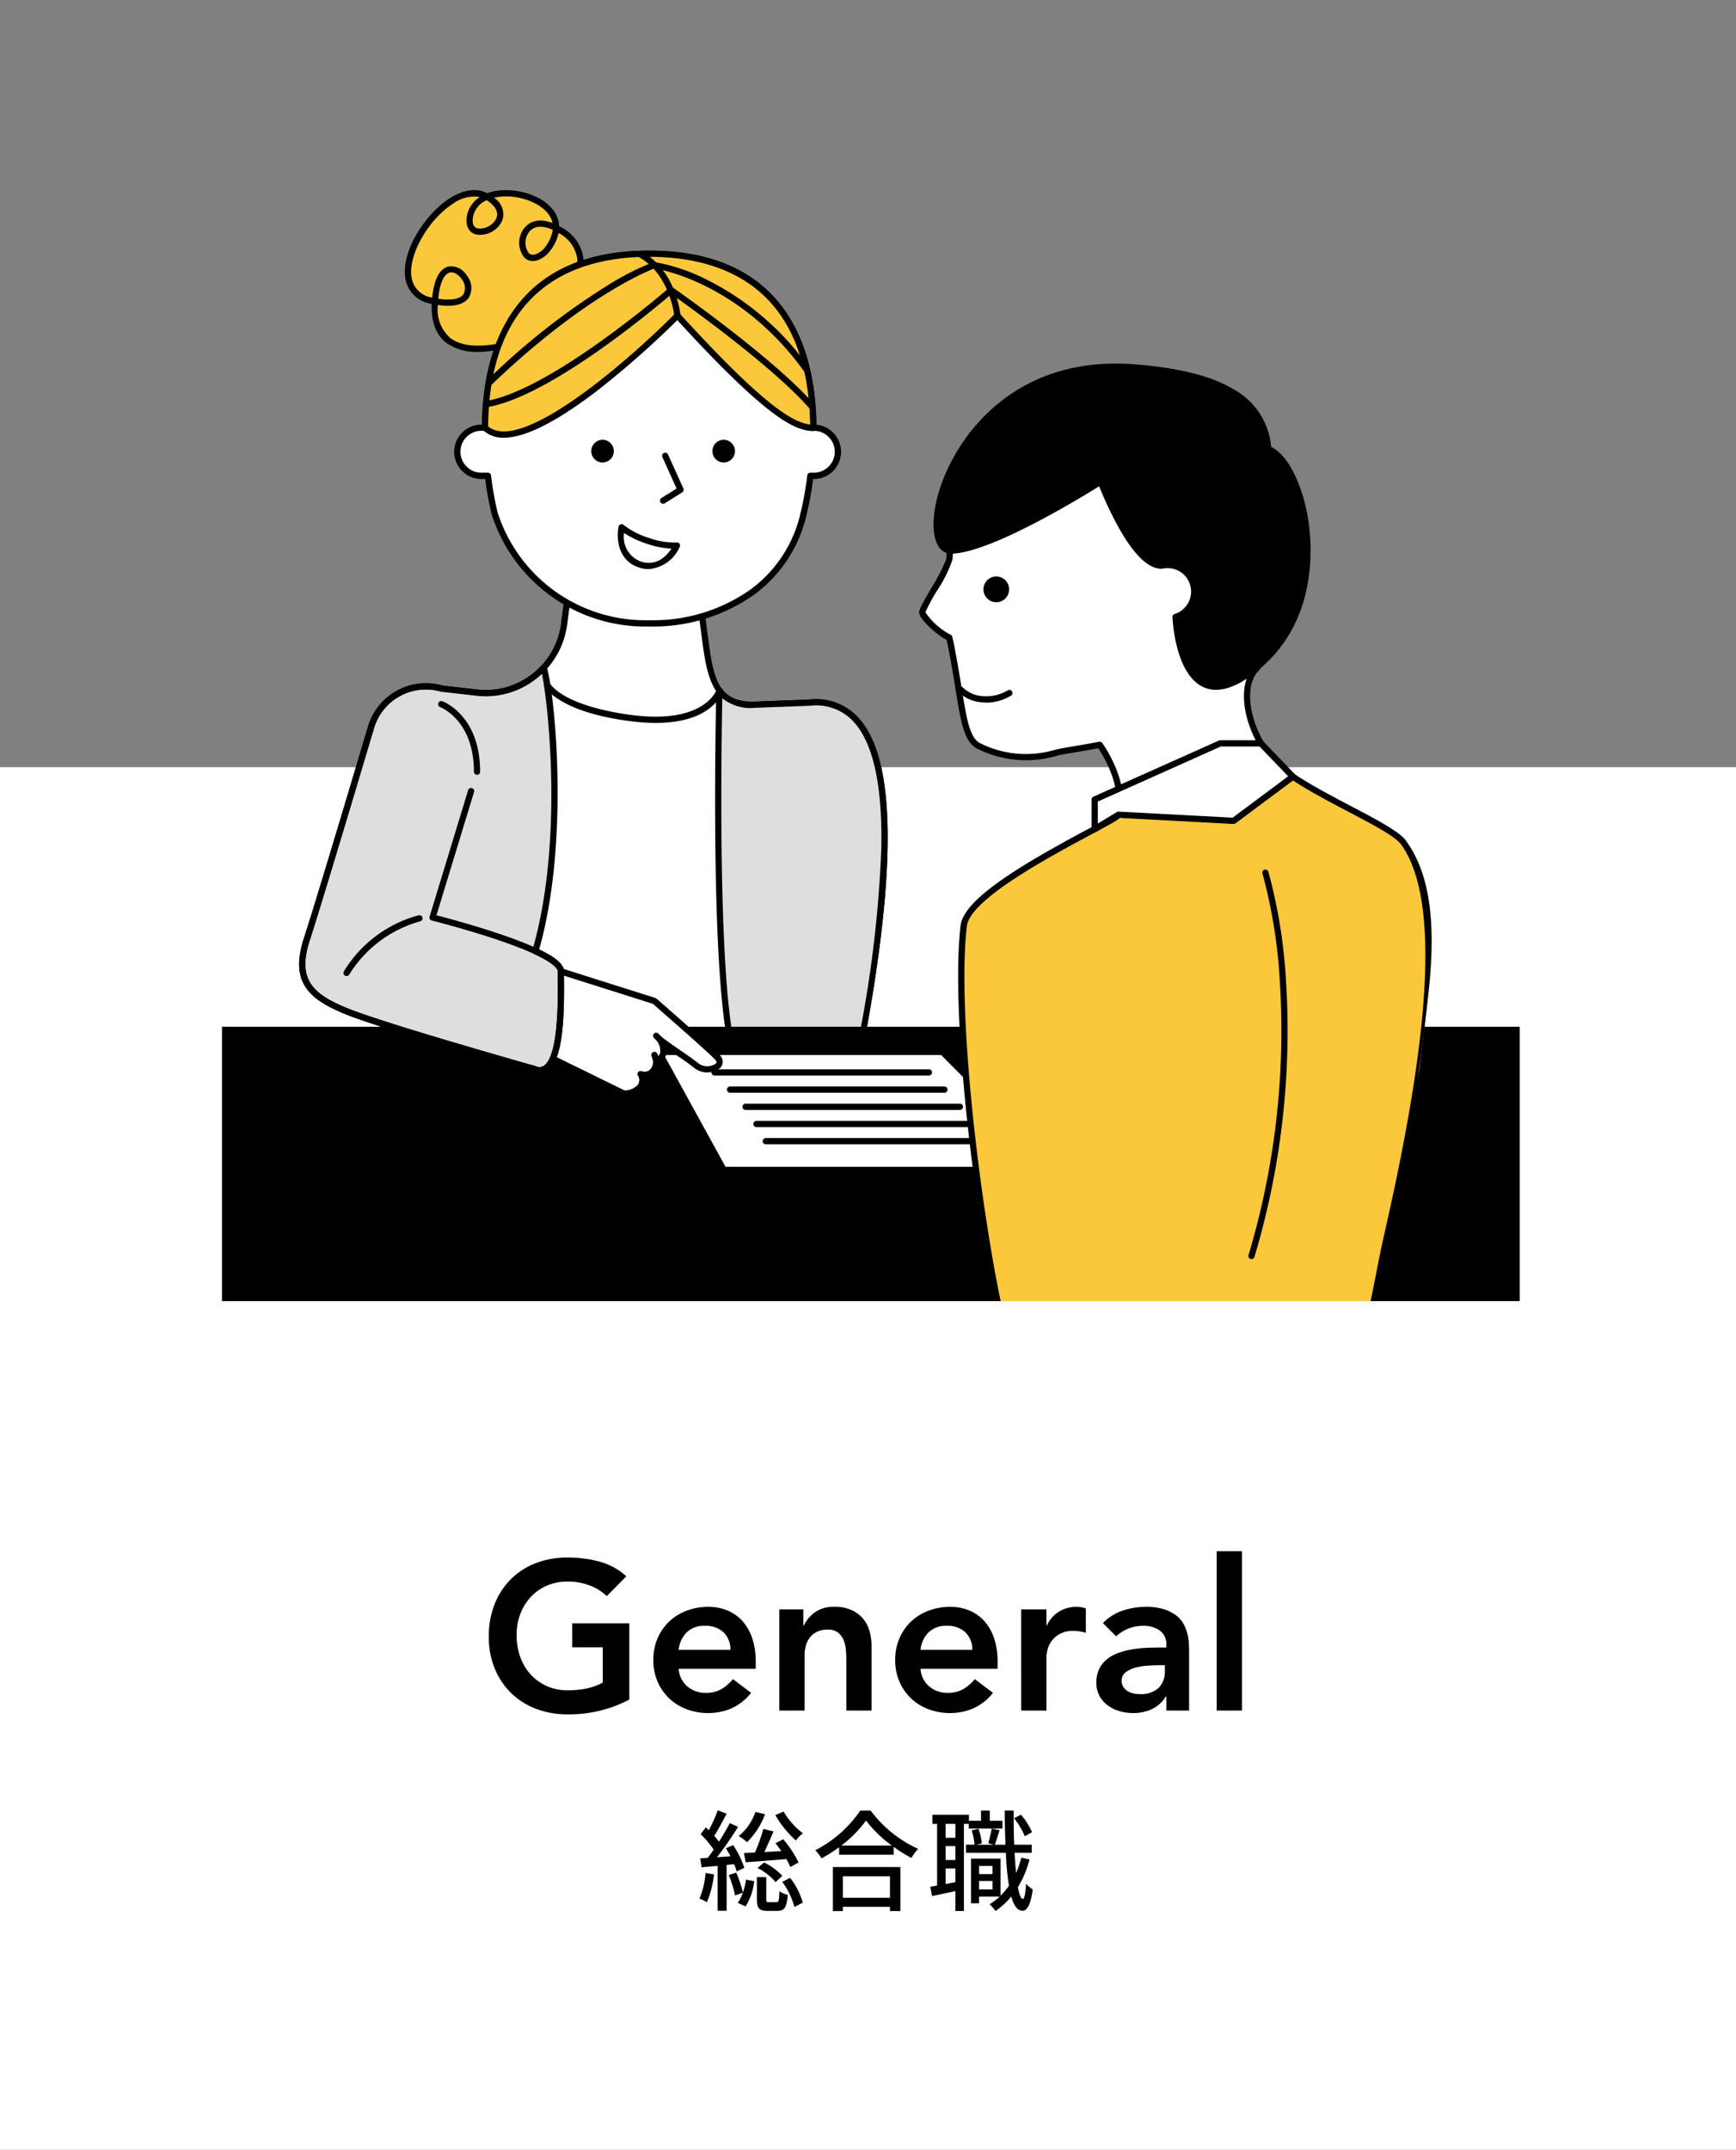
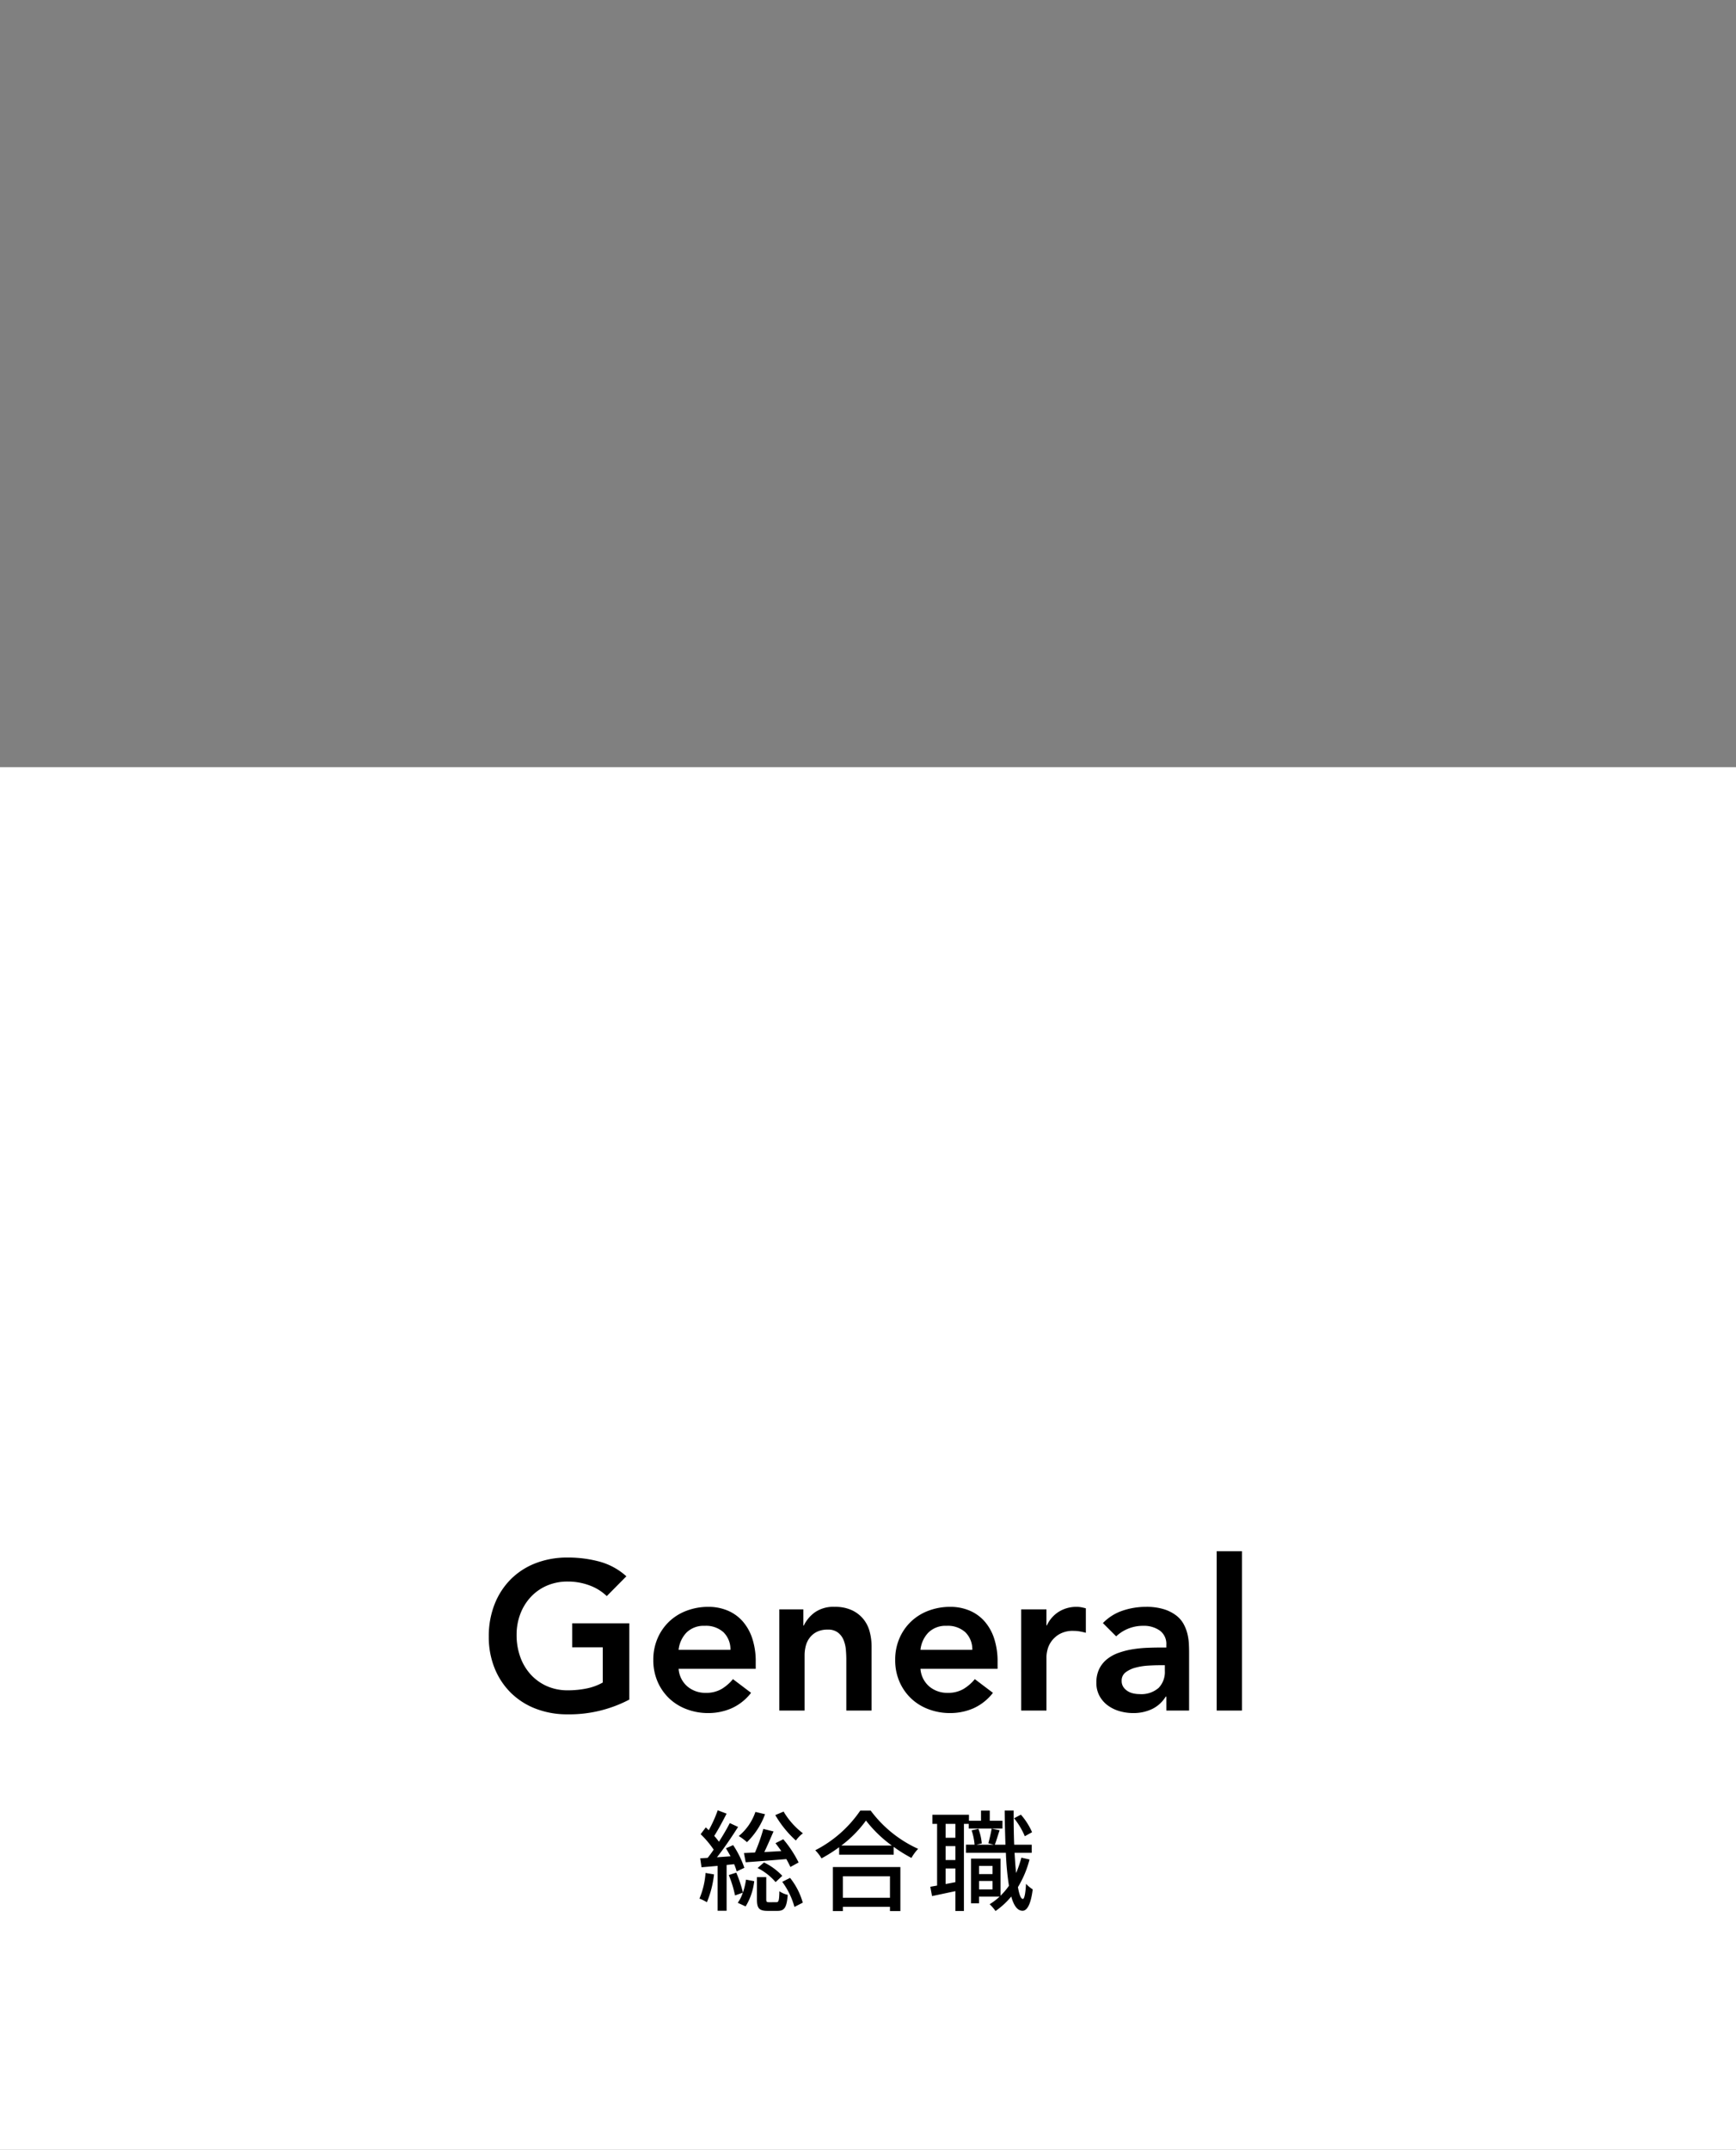
<svg xmlns="http://www.w3.org/2000/svg" width="206" height="255" viewBox="0 0 206 255">
  <rect x="0" y="0" width="206" height="255" fill="#808080" stroke="none" />
  <defs>
    <clipPath id="clip-path">
-       <rect id="長方形_8904" data-name="長方形 8904" width="154.333" height="154.333" transform="translate(0 0)" fill="#fff" stroke="#707070" stroke-width="1" />
-     </clipPath>
+       </clipPath>
    <clipPath id="clip-path-2">
      <rect id="長方形_8903" data-name="長方形 8903" width="154.333" height="154.334" fill="#fff" stroke="#707070" stroke-width="1" />
    </clipPath>
  </defs>
  <g id="グループ_20453" data-name="グループ 20453" transform="translate(-597 -3174.397)">
    <rect id="長方形_8899" data-name="長方形 8899" width="206" height="164" transform="translate(597 3265.397)" fill="#fff" />
    <g id="マスクグループ_247" data-name="マスクグループ 247" transform="translate(623 3174.397)" clip-path="url(#clip-path)">
      <g id="マスクグループ_246" data-name="マスクグループ 246" transform="translate(0 0)" clip-path="url(#clip-path-2)">
        <g id="グループ_20388" data-name="グループ 20388" transform="translate(0.341 22.541)">
          <g id="グループ_20374" data-name="グループ 20374" transform="translate(23.999 47.277)">
            <path id="パス_51698" data-name="パス 51698" d="M221.911,447.214,221.22,442H205.738l-.509,3.835a9.4,9.4,0,0,1-10.362,8.136L189,453.3v53.189h49.212c5.408-24.544,9.329-52.365-3.871-51.336l-6.454.244C223.049,455.585,222.551,452.039,221.911,447.214Z" transform="translate(-188.631 -441.629)" fill="#fff" />
            <path id="パス_51699" data-name="パス 51699" d="M236.58,505.235H187.369a.37.37,0,0,1-.369-.371V451.676a.372.372,0,0,1,.123-.276.367.367,0,0,1,.287-.092l5.867.665a8.938,8.938,0,0,0,6.564-1.865,9.034,9.034,0,0,0,3.39-5.952l.509-3.835a.37.37,0,0,1,.366-.322h15.482a.369.369,0,0,1,.365.322l.691,5.214c.626,4.717,1.045,7.874,5.257,7.874.111,0,.224,0,.34-.007l6.454-.244a6.778,6.778,0,0,1,5.965,2.322c2.828,3.275,3.842,9.8,3.1,19.957-.563,7.693-2.14,17.345-4.82,29.507A.369.369,0,0,1,236.58,505.235Zm-48.843-.741h48.547c5.965-27.165,6.56-43.04,1.82-48.527a6.012,6.012,0,0,0-5.367-2.068l-6.469.245c-5.2.194-5.736-3.838-6.355-8.51l-.649-4.892H204.429l-.466,3.513a9.771,9.771,0,0,1-3.667,6.438,9.664,9.664,0,0,1-7.1,2.017l-5.457-.619Z" transform="translate(-187 -440)" />
          </g>
          <g id="グループ_20375" data-name="グループ 20375" transform="translate(58.517 58.979)">
            <path id="パス_51700" data-name="パス 51700" d="M387.086,506.6l-6.454.244c-2.12.08-3.406-.555-4.236-1.7-.007,1.017-.737,30.182,1.255,41.178L393.2,547C397.147,525.832,398.345,505.719,387.086,506.6Z" transform="translate(-375.894 -504.77)" fill="#dedede" />
            <path id="パス_51701" data-name="パス 51701" d="M391.581,545.739h-.016l-15.545-.678a.369.369,0,0,1-.347-.3c-1.679-9.263-1.449-31.507-1.272-40.641.006-.328.01-.535.011-.606a.368.368,0,0,1,.667-.216c.817,1.127,2.066,1.621,3.924,1.548l6.447-.244a6.789,6.789,0,0,1,5.89,2.227c4.347,4.871,4.544,17.5.6,38.61A.369.369,0,0,1,391.581,545.739Zm-15.234-1.406,14.93.651a142.117,142.117,0,0,0,2.729-22.9c.119-7.271-.963-12.237-3.216-14.762a6.013,6.013,0,0,0-5.292-1.982h-.015l-6.454.244a5.357,5.357,0,0,1-3.9-1.135C374.959,513.65,374.755,535.075,376.347,544.332Zm9.124-39.364h0Z" transform="translate(-374.279 -503.142)" />
          </g>
          <rect id="長方形_8902" data-name="長方形 8902" width="163.378" height="33.354" transform="translate(0 99.245)" />
          <g id="グループ_20376" data-name="グループ 20376" transform="translate(51.462 101.861)">
            <path id="パス_51702" data-name="パス 51702" d="M338,736.524h33.659l13.927,14h-39.88Z" transform="translate(-337.631 -736.154)" fill="#fff" />
            <path id="パス_51703" data-name="パス 51703" d="M383.955,749.269h-39.88a.368.368,0,0,1-.323-.191l-7.706-14a.373.373,0,0,1,0-.368.368.368,0,0,1,.318-.183h33.659a.368.368,0,0,1,.261.109l13.927,14a.371.371,0,0,1-.261.633Zm-39.663-.741h38.773l-13.19-13.263H336.994Z" transform="translate(-336 -734.524)" />
          </g>
          <path id="パス_51704" data-name="パス 51704" d="M397.649,748.422h-25.47a.371.371,0,0,1,0-.741h25.47a.371.371,0,0,1,0,.741Z" transform="translate(-313.748 -643.382)" />
          <path id="パス_51705" data-name="パス 51705" d="M407.649,759.422h-25.47a.371.371,0,0,1,0-.741h25.47a.371.371,0,0,1,0,.741Z" transform="translate(-321.905 -652.344)" />
          <path id="パス_51706" data-name="パス 51706" d="M417.649,770.422h-25.47a.371.371,0,0,1,0-.741h25.47a.371.371,0,0,1,0,.741Z" transform="translate(-330.062 -661.305)" />
          <path id="パス_51707" data-name="パス 51707" d="M424.649,781.422h-25.47a.371.371,0,0,1,0-.741h25.47a.371.371,0,0,1,0,.741Z" transform="translate(-335.772 -670.266)" />
-           <path id="パス_51708" data-name="パス 51708" d="M430.649,792.422h-25.47a.371.371,0,0,1,0-.741h25.47a.371.371,0,0,1,0,.741Z" transform="translate(-340.666 -679.228)" />
          <g id="グループ_20378" data-name="グループ 20378" transform="translate(38.835 92.312)">
            <g id="グループ_20377" data-name="グループ 20377" transform="translate(0 0)">
              <path id="パス_51709" data-name="パス 51709" d="M270.522,685l11.087,3.51s6.159,5.367,7.391,6.606-1.232,2.064-2.464,1.032c-.9-.754-2.947-2.032-4.312-3.1.339.472,1.027,2.065-.411,2.477a1.447,1.447,0,0,1-1.848,1.651c.959,1.869-1.674,2.5-2.053,2.271l-8.418-4.129Z" transform="translate(-269.126 -684.629)" fill="#fff" />
              <path id="パス_51710" data-name="パス 51710" d="M276.54,698.234a.932.932,0,0,1-.428-.083l-8.41-4.125a.371.371,0,0,1-.205-.37l1.026-10.322a.372.372,0,0,1,.164-.273.366.366,0,0,1,.314-.044l11.087,3.509a.367.367,0,0,1,.131.073c.252.219,6.184,5.391,7.411,6.624a1.078,1.078,0,0,1,.178,1.578,2.488,2.488,0,0,1-3.138,0c-.445-.372-1.2-.891-2-1.44-.424-.292-.856-.589-1.27-.883a1.788,1.788,0,0,1-.06.849,1.393,1.393,0,0,1-.783.827,2.09,2.09,0,0,1-.671,1.462,1.565,1.565,0,0,1-1.006.38,1.58,1.58,0,0,1-.5,1.5A2.966,2.966,0,0,1,276.54,698.234Zm-.07-.731h0Zm-.023-.013a2.136,2.136,0,0,0,1.536-.646.96.96,0,0,0,.024-1.123.372.372,0,0,1,.043-.4.367.367,0,0,1,.386-.121.994.994,0,0,0,.972-.14,1.389,1.389,0,0,0,.409-1.109.37.37,0,0,1,.264-.4.753.753,0,0,0,.564-.457,1.951,1.951,0,0,0-.351-1.447.372.372,0,0,1,.043-.483.367.367,0,0,1,.482-.026c.661.516,1.479,1.078,2.269,1.622.813.559,1.581,1.088,2.052,1.483a1.8,1.8,0,0,0,2.122.069c.052-.057.189-.208-.154-.554-1.145-1.152-6.685-5.989-7.314-6.538l-10.581-3.35-.956,9.612,8.187,4.016Zm-.008,0" transform="translate(-267.495 -683)" />
            </g>
            <path id="パス_51711" data-name="パス 51711" d="M333.79,737.83a.369.369,0,0,1-.35-.254l-.205-.619a.369.369,0,1,1,.7-.235l.206.619a.371.371,0,0,1-.35.488Z" transform="translate(-321.103 -726.56)" />
            <path id="パス_51712" data-name="パス 51712" d="M335.11,725.37a.366.366,0,0,1-.261-.109l-.411-.413a.372.372,0,0,1,0-.524.367.367,0,0,1,.521,0l.411.413a.372.372,0,0,1,0,.524A.367.367,0,0,1,335.11,725.37Z" transform="translate(-322.012 -716.578)" />
          </g>
          <g id="グループ_20379" data-name="グループ 20379" transform="translate(9.157 56.358)">
            <path id="パス_51713" data-name="パス 51713" d="M139.157,526.954c0-.742-1.248-1.583-3.027-2.406,3.864-13.268,1.788-31.048,1-33.548h-.087a9.348,9.348,0,0,1-7.869,2.889l-4.127-.468a6.774,6.774,0,0,0-8.408,4.537c-.045.146-.082.293-.116.44l-.016,0s-5.917,19.915-7.484,24.7.213,6.738,4.576,8.542c1.749.723,5.655,1.964,9.708,3.191v.1h.317c5.96,1.8,12.124,3.541,12.124,3.541l0-.016c.14.054.282.1.427.149C139.759,539.7,139.072,528.138,139.157,526.954Z" transform="translate(-108.095 -490.629)" fill="#dedede" />
            <path id="パス_51714" data-name="パス 51714" d="M135.016,537.411a1.919,1.919,0,0,1-.567-.089c-.108-.033-.22-.071-.347-.118a.339.339,0,0,1-.077-.012c-.062-.018-6.2-1.753-12.078-3.528h-.263a.368.368,0,0,1-.312-.174c-4.83-1.465-8.038-2.522-9.536-3.141-4.313-1.784-6.48-3.828-4.786-9,1.548-4.727,7.422-24.492,7.481-24.691a.376.376,0,0,1,.037-.084c.032-.132.064-.246.1-.353a7.164,7.164,0,0,1,8.834-4.793l4.095.464a8.93,8.93,0,0,0,7.561-2.776.368.368,0,0,1,.267-.115h.087a.368.368,0,0,1,.351.259c.9,2.86,2.766,20.462-.909,33.458,2.013.964,2.954,1.8,2.954,2.607,0,.009,0,.018,0,.027-.011.152-.008.536,0,1.022.04,4.56-.153,9.4-1.895,10.7A1.622,1.622,0,0,1,135.016,537.411Zm-.873-.961a.326.326,0,0,1,.117.021c.156.059.284.1.4.141a.931.931,0,0,0,.9-.13c1.677-1.258,1.62-7.684,1.6-10.1,0-.526-.008-.879,0-1.065-.007-.194-.247-.874-2.812-2.059a.371.371,0,0,1-.2-.441c3.7-12.691,1.9-29.143,1.136-32.789a9.648,9.648,0,0,1-7.78,2.6l-4.126-.468a.369.369,0,0,1-.063-.013,6.425,6.425,0,0,0-7.951,4.291c-.036.12-.072.252-.11.416a.373.373,0,0,1-.053.121c-.468,1.573-5.964,20.049-7.456,24.605-1.53,4.674.27,6.389,4.366,8.083,1.5.619,4.751,1.688,9.674,3.179a.372.372,0,0,1,.141.08H122a.361.361,0,0,1,.106.016c5.491,1.658,11.224,3.286,12.023,3.513Zm3.392-11.127h0Z" transform="translate(-106.473 -489)" />
          </g>
          <path id="パス_51715" data-name="パス 51715" d="M135.368,656.228a.365.365,0,0,1-.194-.056.372.372,0,0,1-.119-.51,14.912,14.912,0,0,1,8.9-6.654.371.371,0,0,1,.15.726,14.436,14.436,0,0,0-8.425,6.319A.368.368,0,0,1,135.368,656.228Z" transform="translate(-120.585 -562.99)" />
          <g id="グループ_20380" data-name="グループ 20380" transform="translate(21.699)">
            <path id="パス_51716" data-name="パス 51716" d="M190.3,204.263s-11.166,4.386-10.566-4.548c.645-9.606,9.076,2.31-.882-.192-6.542-2.327,2.336-15.063,7.038-12.23s-2.523,6.332-2.022,2.457c.873-5.6,14.434-2.294,8.926,4.118-3.69,3.176-3.97-5.85,1.606-2.69s.461,8.5.461,8.5Z" transform="translate(-176.156 -186.516)" fill="#fbc83b" />
-             <path id="パス_51717" data-name="パス 51717" d="M183.242,204.1a6.215,6.215,0,0,1-3.718-1.02c-1.284-.947-1.893-2.518-1.813-4.675q-.281-.059-.586-.136l-.034-.01a3.594,3.594,0,0,1-2.535-3.11c-.373-3.192,2.46-7.428,5.236-9.233,1.663-1.081,3.255-1.3,4.5-.637a5.68,5.68,0,0,1,.937-.255c2.467-.459,5.934.5,7.162,2.653a3.31,3.31,0,0,1,.442,1.507l.1.059a4.921,4.921,0,0,1,2.747,3.529c.407,2.791-2.095,5.439-2.2,5.551l-4.565,4.59a.364.364,0,0,1-.126.083A17.254,17.254,0,0,1,183.242,204.1Zm-4.8-5.562a4.446,4.446,0,0,0,1.515,3.945c2.616,1.931,7.832.1,8.5-.151l4.5-4.528c.019-.02,2.354-2.5,2-4.927A4.117,4.117,0,0,0,192.773,190a5.556,5.556,0,0,1-1.338,2.5.373.373,0,0,1-.039.039c-1.448,1.246-2.345.692-2.663.4a2.8,2.8,0,0,1-.094-3.447c.364-.5,1.374-1.466,3.408-.674a2.571,2.571,0,0,0-.29-.765c-.955-1.676-3.941-2.747-6.389-2.292-.087.016-.18.036-.276.059a2.251,2.251,0,0,1,.967,2.738,2.89,2.89,0,0,1-3.1,1.61c-.394-.108-1.29-.526-1.09-2.071a3.383,3.383,0,0,1,1.545-2.368,4.241,4.241,0,0,0-3.217.818c-2.87,1.866-5.207,5.929-4.9,8.524a2.857,2.857,0,0,0,2.032,2.492q.226.056.442.1c.256-2.652,1.138-3.465,1.852-3.672a2.137,2.137,0,0,1,2.227,1.009,2.347,2.347,0,0,1,.267,2.661C181.693,198.271,180.719,198.869,178.444,198.533Zm10.218,4.112h0Zm-10.172-4.856c1.536.234,2.607.045,3.007-.552a1.672,1.672,0,0,0-.252-1.81c-.316-.437-.88-.891-1.426-.733C179.488,194.79,178.718,195.286,178.49,197.789Zm12.111-8.542a1.6,1.6,0,0,0-1.365.671,2.1,2.1,0,0,0,0,2.466c.495.459,1.244-.042,1.662-.4a4.587,4.587,0,0,0,1.182-2.362A3.608,3.608,0,0,0,190.6,189.247Zm-6.363-3.144a2.708,2.708,0,0,0-1.643,2.087c-.091.7.1,1.125.554,1.251a2.186,2.186,0,0,0,2.232-1.185C185.684,187.54,185.278,186.78,184.237,186.1Z" transform="translate(-174.523 -184.898)" />
          </g>
          <g id="グループ_20381" data-name="グループ 20381" transform="translate(27.558 7.183)">
            <path id="パス_51718" data-name="パス 51718" d="M250.729,246.3h-.177c-.065-8.978-3.268-20.639-19.479-20.639s-19.414,11.66-19.479,20.638l-.546,0a2.856,2.856,0,0,0,0,5.708l.894,0a38.755,38.755,0,0,0,.8,4.477,18.78,18.78,0,0,0,18.33,13.019c9.769,0,16.588-5.421,18.33-13.019a38.751,38.751,0,0,0,.8-4.478l.525,0a2.856,2.856,0,0,0,0-5.708Z" transform="translate(-207.941 -225.287)" fill="#fff" />
            <path id="パス_51719" data-name="パス 51719" d="M229.441,268.246a19.13,19.13,0,0,1-18.679-13.272c0-.008,0-.016-.007-.024a38,38,0,0,1-.768-4.2l-.571,0a3.227,3.227,0,0,1-.012-6.449h.195c.092-5.567,1.352-10.118,3.748-13.53,3.313-4.717,8.728-7.109,16.1-7.109s12.782,2.392,16.1,7.11c2.4,3.414,3.658,7.969,3.748,13.542a3.228,3.228,0,0,1-.174,6.438H248.9a37.946,37.946,0,0,1-.769,4.2,16.2,16.2,0,0,1-6.294,9.565A20.751,20.751,0,0,1,229.441,268.246Zm-17.976-13.5A18.409,18.409,0,0,0,229.441,267.5a20.025,20.025,0,0,0,11.958-3.589,15.478,15.478,0,0,0,6.013-9.143,38.849,38.849,0,0,0,.794-4.441.369.369,0,0,1,.365-.324l.525,0a2.486,2.486,0,0,0-.007-4.967h-.171a.37.37,0,0,1-.367-.368c-.121-16.755-10.459-20.271-19.11-20.271s-18.99,3.517-19.11,20.27a.37.37,0,0,1-.367.368l-.546,0a2.486,2.486,0,0,0,.012,4.967l.881,0a.369.369,0,0,1,.365.324A39.276,39.276,0,0,0,211.465,254.751Z" transform="translate(-206.31 -223.658)" />
          </g>
          <g id="グループ_20382" data-name="グループ 20382" transform="translate(43.82 29.624)">
            <ellipse id="楕円形_3917" data-name="楕円形 3917" cx="1.34" cy="1.347" rx="1.34" ry="1.347" transform="translate(0 0)" />
            <ellipse id="楕円形_3918" data-name="楕円形 3918" cx="1.34" cy="1.347" rx="1.34" ry="1.347" transform="translate(14.376 0)" />
          </g>
          <path id="パス_51720" data-name="パス 51720" d="M339.178,359.062a.368.368,0,0,1-.313-.175.371.371,0,0,1,.118-.51l1.791-1.123-1.682-3.731a.371.371,0,0,1,.183-.491.367.367,0,0,1,.488.184l1.816,4.027a.372.372,0,0,1-.141.468l-2.065,1.294A.365.365,0,0,1,339.178,359.062Z" transform="translate(-286.83 -321.845)" />
          <path id="パス_51721" data-name="パス 51721" d="M315.259,404.085a3.685,3.685,0,0,1-1.156-.193c-2.542-.836-2.69-3.536-2.414-4.847a.368.368,0,0,1,.6-.2,9.441,9.441,0,0,0,3.028,1.549,8.578,8.578,0,0,0,3.256.522.369.369,0,0,1,.341.153.373.373,0,0,1,.034.373A4.417,4.417,0,0,1,315.259,404.085Zm-2.92-4.289a3.111,3.111,0,0,0,1.993,3.391,2.784,2.784,0,0,0,2.923-.691,4.935,4.935,0,0,0,.712-.835,10.81,10.81,0,0,1-2.876-.564A11.453,11.453,0,0,1,312.34,399.8Zm-.29-.674h0Zm0,0h0Z" transform="translate(-264.627 -359.119)" />
          <g id="グループ_20383" data-name="グループ 20383" transform="translate(30.84 7.183)">
            <path id="パス_51722" data-name="パス 51722" d="M265.078,246.322c-.059-8.981-3.254-20.664-19.479-20.664S226.185,237.319,226.12,246.3c5,4.818,22.833-13.294,22.833-13.294C260.791,245.981,263.514,246.293,265.078,246.322Z" transform="translate(-225.751 -225.287)" fill="#fbc83b" />
-             <path id="パス_51723" data-name="パス 51723" d="M226.723,245.853a3.44,3.44,0,0,1-2.49-.917.372.372,0,0,1-.114-.27c.041-5.735,1.3-10.411,3.752-13.9,3.313-4.718,8.728-7.11,16.1-7.11s12.791,2.4,16.1,7.121c2.447,3.491,3.707,8.171,3.744,13.911a.369.369,0,0,1-.375.373c-2.018-.038-5.1-1.1-16.13-13.154a108.83,108.83,0,0,1-9.3,8.212C233.064,243.937,229.288,245.853,226.723,245.853Zm-1.865-1.348c4.031,3.408,17.359-8.473,22.2-13.39a.367.367,0,0,1,.534.01c9.889,10.84,13.416,12.928,15.48,13.172-.271-16.431-10.518-19.9-19.106-19.9C235.344,224.4,225.046,227.892,224.859,244.5Z" transform="translate(-224.12 -223.658)" />
          </g>
          <path id="パス_51724" data-name="パス 51724" d="M263.891,261.6a.366.366,0,0,1-.278-.128c-4.316-5-14.752-12.442-16.445-13.636-.837.717-3.981,3.371-7.808,6.111-6.015,4.306-10.767,6.766-14.125,7.312a.371.371,0,0,1-.118-.732c7.766-1.262,21.647-13.318,21.786-13.44a.367.367,0,0,1,.452-.025c.12.084,12.073,8.43,16.815,13.924a.372.372,0,0,1-.037.523A.366.366,0,0,1,263.891,261.6Z" transform="translate(-193.84 -235.491)" />
          <path id="パス_51725" data-name="パス 51725" d="M226.875,245.736a.366.366,0,0,1-.267-.115.372.372,0,0,1,.012-.524,83.876,83.876,0,0,1,14.269-11.266,32.176,32.176,0,0,1,5.494-2.811.368.368,0,0,1,.167-.017,21.936,21.936,0,0,1,6.183,2.076,32.816,32.816,0,0,1,12.21,10.516.372.372,0,0,1-.083.517.367.367,0,0,1-.515-.083c-7.434-10.351-16.811-12.118-17.8-12.277-.868.329-8.538,3.432-19.412,13.882A.366.366,0,0,1,226.875,245.736Z" transform="translate(-195.226 -222.456)" />
          <path id="パス_51726" data-name="パス 51726" d="M328.791,232.024a.369.369,0,0,1-.367-.336c0-.049-.511-4.951-4.233-6.992a.372.372,0,0,1-.147-.5.368.368,0,0,1,.5-.148c4.071,2.233,4.594,7.357,4.614,7.574a.37.37,0,0,1-.332.4Z" transform="translate(-274.75 -216.753)" />
          <path id="パス_51727" data-name="パス 51727" d="M277.445,504.682a23.122,23.122,0,0,1-2.826-.184c-7.308-.9-9.675-3.146-10.354-4.07a.372.372,0,0,1,.078-.518.367.367,0,0,1,.516.078c1.919,2.613,8.024,3.549,9.85,3.774,8.565,1.055,9.938-2.975,9.95-3.016a.369.369,0,0,1,.705.217C285.313,501.133,284.16,504.682,277.445,504.682Z" transform="translate(-225.967 -441.471)" />
-           <path id="パス_51728" data-name="パス 51728" d="M200.607,520.747a.37.37,0,0,1-.369-.371c0-6.12-3.957-7.642-4-7.657a.37.37,0,0,1,.253-.7c.183.067,4.481,1.72,4.481,8.353A.37.37,0,0,1,200.607,520.747Z" transform="translate(-170.342 -451.38)" />
          <path id="パス_51729" data-name="パス 51729" d="M135.016,546.8a1.919,1.919,0,0,1-.567-.089c-.108-.033-.22-.071-.347-.118a.333.333,0,0,1-.077-.013c-.727-.205-17.856-5.05-22.189-6.842-4.313-1.784-6.48-3.828-4.786-9,1.548-4.726,7.422-24.492,7.481-24.691a.373.373,0,0,1,.037-.084c.032-.132.064-.247.1-.353a7.142,7.142,0,0,1,8.931-4.765.37.37,0,0,1-.216.709,6.406,6.406,0,0,0-8.01,4.274c-.036.12-.072.252-.11.416a.373.373,0,0,1-.053.121c-.468,1.573-5.964,20.049-7.456,24.605-1.53,4.674.27,6.389,4.366,8.083,4.13,1.708,20.61,6.39,22.014,6.787a.325.325,0,0,1,.13.021c.156.06.284.1.4.141a.931.931,0,0,0,.9-.13c1.677-1.258,1.62-7.684,1.6-10.1,0-.526-.008-.879,0-1.066-.011-.332-.6-1.545-7.357-3.807-3.749-1.255-7.551-2.208-7.589-2.217a.369.369,0,0,1-.232-.177.373.373,0,0,1-.032-.291l4.56-14.954a.369.369,0,1,1,.7.217l-4.446,14.582c1.058.274,4.177,1.1,7.263,2.136,7.05,2.36,7.865,3.711,7.865,4.522,0,.009,0,.018,0,.027-.011.151-.008.536,0,1.022.04,4.56-.153,9.4-1.895,10.7A1.621,1.621,0,0,1,135.016,546.8Z" transform="translate(-97.317 -442.031)" />
          <g id="グループ_20384" data-name="グループ 20384" transform="translate(82.729 22.784)">
            <path id="パス_51730" data-name="パス 51730" d="M611.471,354.16c-2.949-3.521-3.806-8.453-1.976-10.529,2.849-3.233,4.681-7.608,4.415-13.569-1.063-12.814-7.3-20.226-18.853-20.226s-20.786,7.872-21.849,20.686c-.092.945-3.207,5.653-3.207,6.235,0,.659,2.347,2.737,3.207,3.01.042.271.147.61.195.907,1.4,7.027,1.35,10.864,3.234,11.917a12.629,12.629,0,0,0,9.214.842c.878-.232,2.78-.479,5.2-.948,0,0,3.183,4.341,2.231,8.3-.179.746-17.822,8.516-18.365,13.165-1.168,10.017,1.344,25.766,4.148,39.009,15.736,0,31.987.225,44.312.225,4.8-21.73,10.2-40.251,3.711-49.124C625.464,361.84,614.42,357.681,611.471,354.16Z" transform="translate(-569.631 -309.465)" fill="#fff" />
            <path id="パス_51731" data-name="パス 51731" d="M8537.639,8909.1l-21.053,4.686-8.892,4.714-5.573,3.21-2.83,2.79-1.112,1.867-.259,5.614v8.117l2.529,21.666,1.672,9.34h44.907l5.244-27.713,1.121-9.61-.284-7.734-1.265-6.562-1.786-3.109-2.559-1.971-3.419-1.323-4.22-2.561Z" transform="translate(-8492.892 -8861.969)" fill="#fbc83b" />
            <path id="パス_51732" data-name="パス 51732" d="M621.747,418.113c-5.788,0-12.448-.049-19.5-.1-8.1-.06-16.466-.123-24.813-.123a.369.369,0,0,1-.361-.293c-2.564-12.111-5.367-34.917-4.154-45.317.382-3.273,7.989-7.606,15.09-11.411a36.1,36.1,0,0,0,3.3-1.87c.744-3.276-1.483-6.878-2.056-7.733-1.029.2-1.973.354-2.741.483-.974.164-1.744.293-2.2.414a12.884,12.884,0,0,1-9.486-.877c-1.51-.843-1.885-3.159-2.506-6.995-.243-1.5-.518-3.2-.911-5.173-.024-.15-.061-.3-.1-.453-.021-.086-.042-.174-.06-.261-1.024-.494-3.251-2.414-3.251-3.276,0-.338.4-1.053,1.443-2.863a20.8,20.8,0,0,0,1.766-3.408,22.976,22.976,0,0,1,7.109-15.385,22.174,22.174,0,0,1,15.106-5.635c5.775,0,10.362,1.826,13.632,5.428,3.164,3.485,5.045,8.578,5.589,15.137a18.9,18.9,0,0,1-4.506,13.845c-1.726,1.958-.781,6.746,1.982,10.045,1.562,1.865,5.568,3.97,9.1,5.826,3.081,1.619,5.742,3.017,6.532,4.094,2.673,3.653,3.562,9.055,2.8,17a289.624,289.624,0,0,1-4.7,30.1c-.573,2.51-1.166,5.879-1.747,8.508A.369.369,0,0,1,621.747,418.113Zm-44.013-.966c8.25,0,16.519.063,24.52.123,6.93.052,13.482.1,19.2.1.561-2.532,1.131-5.8,1.684-8.223,4.1-17.934,7.632-38.836,2.026-46.5-.688-.94-3.4-2.366-6.279-3.877-3.594-1.888-7.669-4.028-9.325-6.006-3.031-3.619-3.951-8.765-1.97-11.014a18.172,18.172,0,0,0,4.322-13.306c-1.078-13-7.471-19.872-18.485-19.872-11.839,0-20.472,8.176-21.481,20.346a16,16,0,0,1-1.863,3.714,21.74,21.74,0,0,0-1.341,2.5,8.132,8.132,0,0,0,2.948,2.648.37.37,0,0,1,.253.3c.019.119.052.26.088.41s.08.331.106.5c.393,1.972.669,3.679.913,5.186.585,3.615.938,5.8,2.136,6.466a12.13,12.13,0,0,0,8.941.808c.49-.13,1.274-.261,2.267-.428.866-.146,1.848-.31,2.959-.526a.367.367,0,0,1,.366.144c.134.183,3.274,4.527,2.293,8.608-.08.332-.455.566-3.652,2.279-5.01,2.684-14.336,7.681-14.7,10.843C572.461,382.58,575.2,405.117,577.734,417.147Z" transform="translate(-568 -307.836)" />
          </g>
          <ellipse id="楕円形_3919" data-name="楕円形 3919" cx="1.522" cy="1.53" rx="1.522" ry="1.53" transform="translate(90.36 45.836)" />
          <path id="パス_51733" data-name="パス 51733" d="M596.143,504.592a4.707,4.707,0,0,1-.636-.043,4.318,4.318,0,0,1-2.741-1.264.372.372,0,0,1,.053-.521.367.367,0,0,1,.517.051,3.711,3.711,0,0,0,2.27,1,4.984,4.984,0,0,0,3.033-.675.368.368,0,0,1,.509.111.372.372,0,0,1-.109.512A5.79,5.79,0,0,1,596.143,504.592Z" transform="translate(-505.404 -443.787)" />
          <g id="グループ_20385" data-name="グループ 20385" transform="translate(84.438 20.589)">
            <path id="パス_51734" data-name="パス 51734" d="M580.994,319.8c4.892,0,17.747-8.17,17.747-8.17s3.764,10.062,7.253,9.96a3.157,3.157,0,0,1,1.638,6.093s.541,13.865,9.96,5.679,5.243-24.082,1.034-25.6c-.5-5.873-5.488-8.852-15.823-9.675C581.208,296.37,576.1,319.8,580.994,319.8Z" transform="translate(-578.913 -297.628)" />
            <path id="パス_51735" data-name="パス 51735" d="M610.791,334.689a3.577,3.577,0,0,1-1.447-.3c-3.416-1.49-3.71-8.047-3.721-8.325a.37.37,0,0,1,.259-.368,2.787,2.787,0,0,0-1.446-5.378.35.35,0,0,1-.072.009H604.3c-1.579,0-3.33-1.726-5.2-5.134a44.076,44.076,0,0,1-2.177-4.647c-2.2,1.375-13.042,7.989-17.566,7.989a1.765,1.765,0,0,1-1.595-1.03c-1.1-2.03-.394-6.969,2.677-11.72,2.607-4.034,8.769-10.657,20.756-9.7,5.29.421,9.137,1.4,11.759,3a8.6,8.6,0,0,1,4.38,6.791c1.844.858,3.551,4.042,4.3,8.064.5,2.7,1.583,11.978-5.434,18.076C614.144,333.794,612.334,334.689,610.791,334.689Zm-4.414-8.38c.092,1.227.626,6.255,3.261,7.4,1.534.669,3.576-.092,6.072-2.261,6.72-5.841,5.673-14.78,5.191-17.38-.716-3.87-2.378-6.992-4.041-7.593a.37.37,0,0,1-.243-.317c-.484-5.643-5.26-8.523-15.484-9.337-11.6-.925-17.562,5.474-20.08,9.369-2.883,4.46-3.618,9.163-2.647,10.962a1.044,1.044,0,0,0,.947.642c4.729,0,17.422-8.031,17.55-8.112a.366.366,0,0,1,.314-.038.37.37,0,0,1,.228.221c1.016,2.715,4.217,9.721,6.854,9.721h.01a3.529,3.529,0,0,1,2.068,6.719Z" transform="translate(-577.273 -295.994)" />
          </g>
          <g id="グループ_20386" data-name="グループ 20386" transform="translate(103.188 65.265)">
            <path id="パス_51736" data-name="パス 51736" d="M700.725,539.06h-4.831L681,545.721v3.5l2.823-1.693,13.663.725,7.035-5.244Z" transform="translate(-680.631 -538.69)" fill="#fff" />
            <path id="パス_51737" data-name="パス 51737" d="M679.369,547.963a.366.366,0,0,1-.182-.048.371.371,0,0,1-.187-.322v-3.5a.37.37,0,0,1,.219-.339l14.894-6.661a.367.367,0,0,1,.15-.032h4.832a.367.367,0,0,1,.265.113l3.8,3.949a.373.373,0,0,1-.046.555l-7.035,5.243a.374.374,0,0,1-.239.072l-13.551-.719-2.727,1.636A.367.367,0,0,1,679.369,547.963Zm.369-3.63v2.607L682,545.581a.37.37,0,0,1,.208-.052l13.531.718,6.591-4.912-3.4-3.532h-4.6Z" transform="translate(-679 -537.061)" />
          </g>
          <g id="グループ_20387" data-name="グループ 20387" transform="translate(121.799 80.636)">
            <path id="パス_51738" data-name="パス 51738" d="M780.345,666.174a.37.37,0,0,1-.354-.477,92.766,92.766,0,0,0,3.72-32.346,61.663,61.663,0,0,0-2.055-12.868.369.369,0,1,1,.7-.224,62.335,62.335,0,0,1,2.086,13.013,93.516,93.516,0,0,1-3.747,32.636A.369.369,0,0,1,780.345,666.174Z" transform="translate(-779.976 -620)" />
          </g>
        </g>
      </g>
    </g>
    <g id="グループ_20446" data-name="グループ 20446" transform="translate(655.001 3358.398)">
      <path id="パス_51979" data-name="パス 51979" d="M-28.375-1.3A15.3,15.3,0,0,1-35.7.45a10.345,10.345,0,0,1-3.763-.662,8.585,8.585,0,0,1-2.95-1.875A8.614,8.614,0,0,1-44.35-5a9.826,9.826,0,0,1-.7-3.775,10.25,10.25,0,0,1,.7-3.863A8.667,8.667,0,0,1-42.413-15.6a8.493,8.493,0,0,1,2.95-1.888A10.345,10.345,0,0,1-35.7-18.15a14.3,14.3,0,0,1,3.8.487,7.821,7.821,0,0,1,3.175,1.738l-2.325,2.35a5.83,5.83,0,0,0-2.063-1.275,7.3,7.3,0,0,0-2.562-.45,6.134,6.134,0,0,0-2.487.488,5.692,5.692,0,0,0-1.913,1.35,6.132,6.132,0,0,0-1.237,2.013,6.9,6.9,0,0,0-.437,2.475,7.61,7.61,0,0,0,.438,2.625,6.166,6.166,0,0,0,1.237,2.075A5.758,5.758,0,0,0-38.162-2.9a6,6,0,0,0,2.487.5,10.906,10.906,0,0,0,2.263-.225,6.425,6.425,0,0,0,1.887-.7V-7.5H-35.15v-2.85h6.775Zm5.85-3.65a3.047,3.047,0,0,0,1.05,2.1A3.286,3.286,0,0,0-19.3-2.1a3.58,3.58,0,0,0,1.887-.463,5.232,5.232,0,0,0,1.337-1.163l2.15,1.625a6.093,6.093,0,0,1-2.35,1.85A6.923,6.923,0,0,1-19,.3a7.2,7.2,0,0,1-2.55-.45,6.116,6.116,0,0,1-2.075-1.275,6.05,6.05,0,0,1-1.388-1.987A6.346,6.346,0,0,1-25.525-6a6.346,6.346,0,0,1,.512-2.587,6.05,6.05,0,0,1,1.388-1.988A6.116,6.116,0,0,1-21.55-11.85,7.2,7.2,0,0,1-19-12.3a5.829,5.829,0,0,1,2.287.438A4.906,4.906,0,0,1-14.937-10.6a5.831,5.831,0,0,1,1.15,2.037,8.644,8.644,0,0,1,.412,2.787v.825Zm6.15-2.25A2.825,2.825,0,0,0-17.2-9.287a3.094,3.094,0,0,0-2.225-.763,2.915,2.915,0,0,0-2.138.775A3.459,3.459,0,0,0-22.525-7.2Zm5.8-4.8h2.85v1.925h.05a4.209,4.209,0,0,1,1.3-1.562A3.845,3.845,0,0,1-4-12.3a4.7,4.7,0,0,1,2.038.4A3.851,3.851,0,0,1-.6-10.85a3.975,3.975,0,0,1,.75,1.5A6.908,6.908,0,0,1,.375-7.575V0h-3V-6.075q0-.5-.05-1.113a3.994,3.994,0,0,0-.263-1.15,2.154,2.154,0,0,0-.662-.9A1.9,1.9,0,0,0-4.825-9.6a2.865,2.865,0,0,0-1.263.25,2.426,2.426,0,0,0-.85.675,2.685,2.685,0,0,0-.487.975,4.352,4.352,0,0,0-.15,1.15V0h-3ZM6.175-4.95a3.047,3.047,0,0,0,1.05,2.1A3.286,3.286,0,0,0,9.4-2.1a3.58,3.58,0,0,0,1.887-.463,5.233,5.233,0,0,0,1.338-1.163L14.775-2.1a6.093,6.093,0,0,1-2.35,1.85A6.923,6.923,0,0,1,9.7.3,7.2,7.2,0,0,1,7.15-.15,6.116,6.116,0,0,1,5.075-1.425,6.05,6.05,0,0,1,3.688-3.412,6.346,6.346,0,0,1,3.175-6a6.346,6.346,0,0,1,.513-2.587,6.05,6.05,0,0,1,1.388-1.988A6.116,6.116,0,0,1,7.15-11.85,7.2,7.2,0,0,1,9.7-12.3a5.829,5.829,0,0,1,2.287.438A4.906,4.906,0,0,1,13.763-10.6a5.831,5.831,0,0,1,1.15,2.037,8.644,8.644,0,0,1,.412,2.787v.825Zm6.15-2.25A2.825,2.825,0,0,0,11.5-9.287a3.094,3.094,0,0,0-2.225-.763,2.915,2.915,0,0,0-2.137.775A3.459,3.459,0,0,0,6.175-7.2Zm5.8-4.8h3v1.9h.05A3.769,3.769,0,0,1,22.6-11.725a3.941,3.941,0,0,1,2.125-.575,2.866,2.866,0,0,1,.538.05q.262.05.537.125v2.9q-.375-.1-.737-.163a4.189,4.189,0,0,0-.713-.062,3.223,3.223,0,0,0-1.687.387,3.075,3.075,0,0,0-.975.887,2.951,2.951,0,0,0-.45,1,3.77,3.77,0,0,0-.112.75V0h-3ZM35.35-1.65h-.075a3.863,3.863,0,0,1-1.65,1.487,5.177,5.177,0,0,1-2.2.463A5.841,5.841,0,0,1,29.812.075a4.367,4.367,0,0,1-1.4-.675,3.468,3.468,0,0,1-.988-1.125A3.191,3.191,0,0,1,27.05-3.3a3.63,3.63,0,0,1,.35-1.663,3.414,3.414,0,0,1,.938-1.15A4.751,4.751,0,0,1,29.7-6.85a9.333,9.333,0,0,1,1.613-.412A14.3,14.3,0,0,1,33-7.438q.85-.037,1.6-.037h.75V-7.8a1.949,1.949,0,0,0-.775-1.687A3.278,3.278,0,0,0,32.6-10.05a4.642,4.642,0,0,0-1.775.337A4.494,4.494,0,0,0,29.4-8.8l-1.575-1.575a5.815,5.815,0,0,1,2.338-1.475,8.606,8.606,0,0,1,2.763-.45,6.956,6.956,0,0,1,2.15.287,4.73,4.73,0,0,1,1.45.738,3.261,3.261,0,0,1,.888,1.038,4.817,4.817,0,0,1,.45,1.188,6.5,6.5,0,0,1,.163,1.162q.025.562.025.988V0h-2.7Zm-.175-3.725H34.55q-.625,0-1.4.05a7.345,7.345,0,0,0-1.462.237,3.345,3.345,0,0,0-1.163.55,1.2,1.2,0,0,0-.475,1.012,1.278,1.278,0,0,0,.188.713,1.7,1.7,0,0,0,.488.487,2.041,2.041,0,0,0,.675.287,3.291,3.291,0,0,0,.75.088,3.119,3.119,0,0,0,2.287-.737A2.719,2.719,0,0,0,35.175-4.7ZM41.325-18.9h3V0h-3Z" transform="translate(45.05 18.9)" />
      <path id="パス_51978" data-name="パス 51978" d="M-10.8-10.348A12.6,12.6,0,0,0-8.359-7.332a4.337,4.337,0,0,1,.832-.858,9.1,9.1,0,0,1-2.288-2.574ZM-12.22-8.71a21.182,21.182,0,0,1-.988,2.8l-1.313.065.208,1.092c1.326-.091,3.081-.234,4.823-.377.195.338.364.676.481.936l.975-.533a13.387,13.387,0,0,0-1.82-2.756l-.923.468c.221.286.468.611.689.936l-2.015.117c.364-.754.754-1.664,1.092-2.444ZM-12.9-4.069A6.915,6.915,0,0,1-10.764-2.4l.793-.741a7.169,7.169,0,0,0-2.171-1.586Zm-.26-6.656a6.315,6.315,0,0,1-1.976,2.86,7.048,7.048,0,0,1,.975.728,8.875,8.875,0,0,0,2.145-3.315Zm-5.915,7.241A9.589,9.589,0,0,1-19.8-.442a5.577,5.577,0,0,1,.884.429,11.855,11.855,0,0,0,.845-3.3Zm3.393-1.04a6.857,6.857,0,0,1,.3.858l.91-.429A11.4,11.4,0,0,0-15.8-6.786l-.858.377c.182.3.377.624.546.949l-1.612.117c.858-1.079,1.781-2.457,2.509-3.6L-16.2-9.4c-.338.663-.793,1.443-1.287,2.21a8.146,8.146,0,0,0-.559-.689c.468-.728,1.014-1.755,1.469-2.639l-1.053-.4a15.669,15.669,0,0,1-1.066,2.366c-.117-.117-.234-.234-.351-.338l-.611.806a11.7,11.7,0,0,1,1.547,1.833c-.234.351-.481.689-.715.975-.325.026-.624.039-.884.052l.156,1.066c.559-.052,1.222-.1,1.911-.169V1h1.066V-4.433Zm-.637,1.287a13.669,13.669,0,0,1,.741,2.418l.923-.325a4.283,4.283,0,0,1-.6,1.2l.936.429A7.283,7.283,0,0,0-13.3-2.509l-.975-.182a9.068,9.068,0,0,1-.364,1.534,14.871,14.871,0,0,0-.793-2.366Zm4.784,3.224c-.286,0-.338-.039-.338-.364V-2.99h-1.105V-.377c0,1.066.234,1.391,1.274,1.391h1.17c.806,0,1.092-.377,1.209-1.9a2.96,2.96,0,0,1-.988-.429c-.026,1.144-.091,1.3-.364,1.3Zm1.56-2.418A9.047,9.047,0,0,1-8.528.546L-7.54.039A8.224,8.224,0,0,0-9.048-2.9ZM2.808-3.094V-.546h-5.59V-3.094ZM-3.965,1.04h1.183V.533h5.59V1.04H4.043V-4.186H-3.965Zm1-7.774A13.906,13.906,0,0,0-.039-9.7,14.881,14.881,0,0,0,3.029-6.734Zm2.249-4.147A14.4,14.4,0,0,1-6.058-6.175a4.647,4.647,0,0,1,.741.962A17.71,17.71,0,0,0-3.224-6.539v.884H3.25v-.923A16.933,16.933,0,0,0,5.356-5.265a5.366,5.366,0,0,1,.793-1.079A14.418,14.418,0,0,1,.52-10.881ZM19.669-8.32a8.03,8.03,0,0,0-1.326-2.08l-.806.429a9.134,9.134,0,0,1,1.274,2.132Zm-9.1.663H9.412V-9.308h1.157ZM9.412-2.171V-4.017h1.157v1.625Zm1.157-2.847H9.412V-6.669h1.157Zm5.59-4.654H14.651v-1.209h-1.04v1.209h-1.43v-.715H7.839v1.079H8.4v7.319c-.286.052-.559.1-.806.143L7.8-.741c.819-.169,1.781-.377,2.769-.585V1.027h1.014V-9.308h.572v.559h4ZM13.377-1.534v-1h1.6v1Zm1.6-2.782v.962h-1.6v-.962ZM18.4-5.3a13.023,13.023,0,0,1-.624,1.82c-.078-.715-.13-1.521-.182-2.392H19.63v-.962H17.55c-.052-1.261-.065-2.639-.065-4.056H16.419c.013,1.443.052,2.808.091,4.056H15.249c.182-.455.364-1.118.572-1.716l-.949-.195c-.078.507-.26,1.261-.39,1.742l.65.169H13.065l.637-.156a6.372,6.372,0,0,0-.4-1.729l-.806.182a7.1,7.1,0,0,1,.351,1.7H11.83v.962h4.732a32.773,32.773,0,0,0,.364,3.913,8.756,8.756,0,0,1-1,1.183V-5.187h-3.5v5.3h.949V-.676h2.444a7.263,7.263,0,0,1-1.183.9,5.446,5.446,0,0,1,.7.806A9.29,9.29,0,0,0,17.2-.689C17.5.39,17.927.988,18.525,1c.442.013.962-.481,1.222-2.535a3.9,3.9,0,0,1-.793-.663C18.889-1.053,18.759-.4,18.577-.4c-.234,0-.429-.52-.585-1.4A12.238,12.238,0,0,0,19.37-5.083Z" transform="translate(44.798 41.649)" />
    </g>
  </g>
</svg>